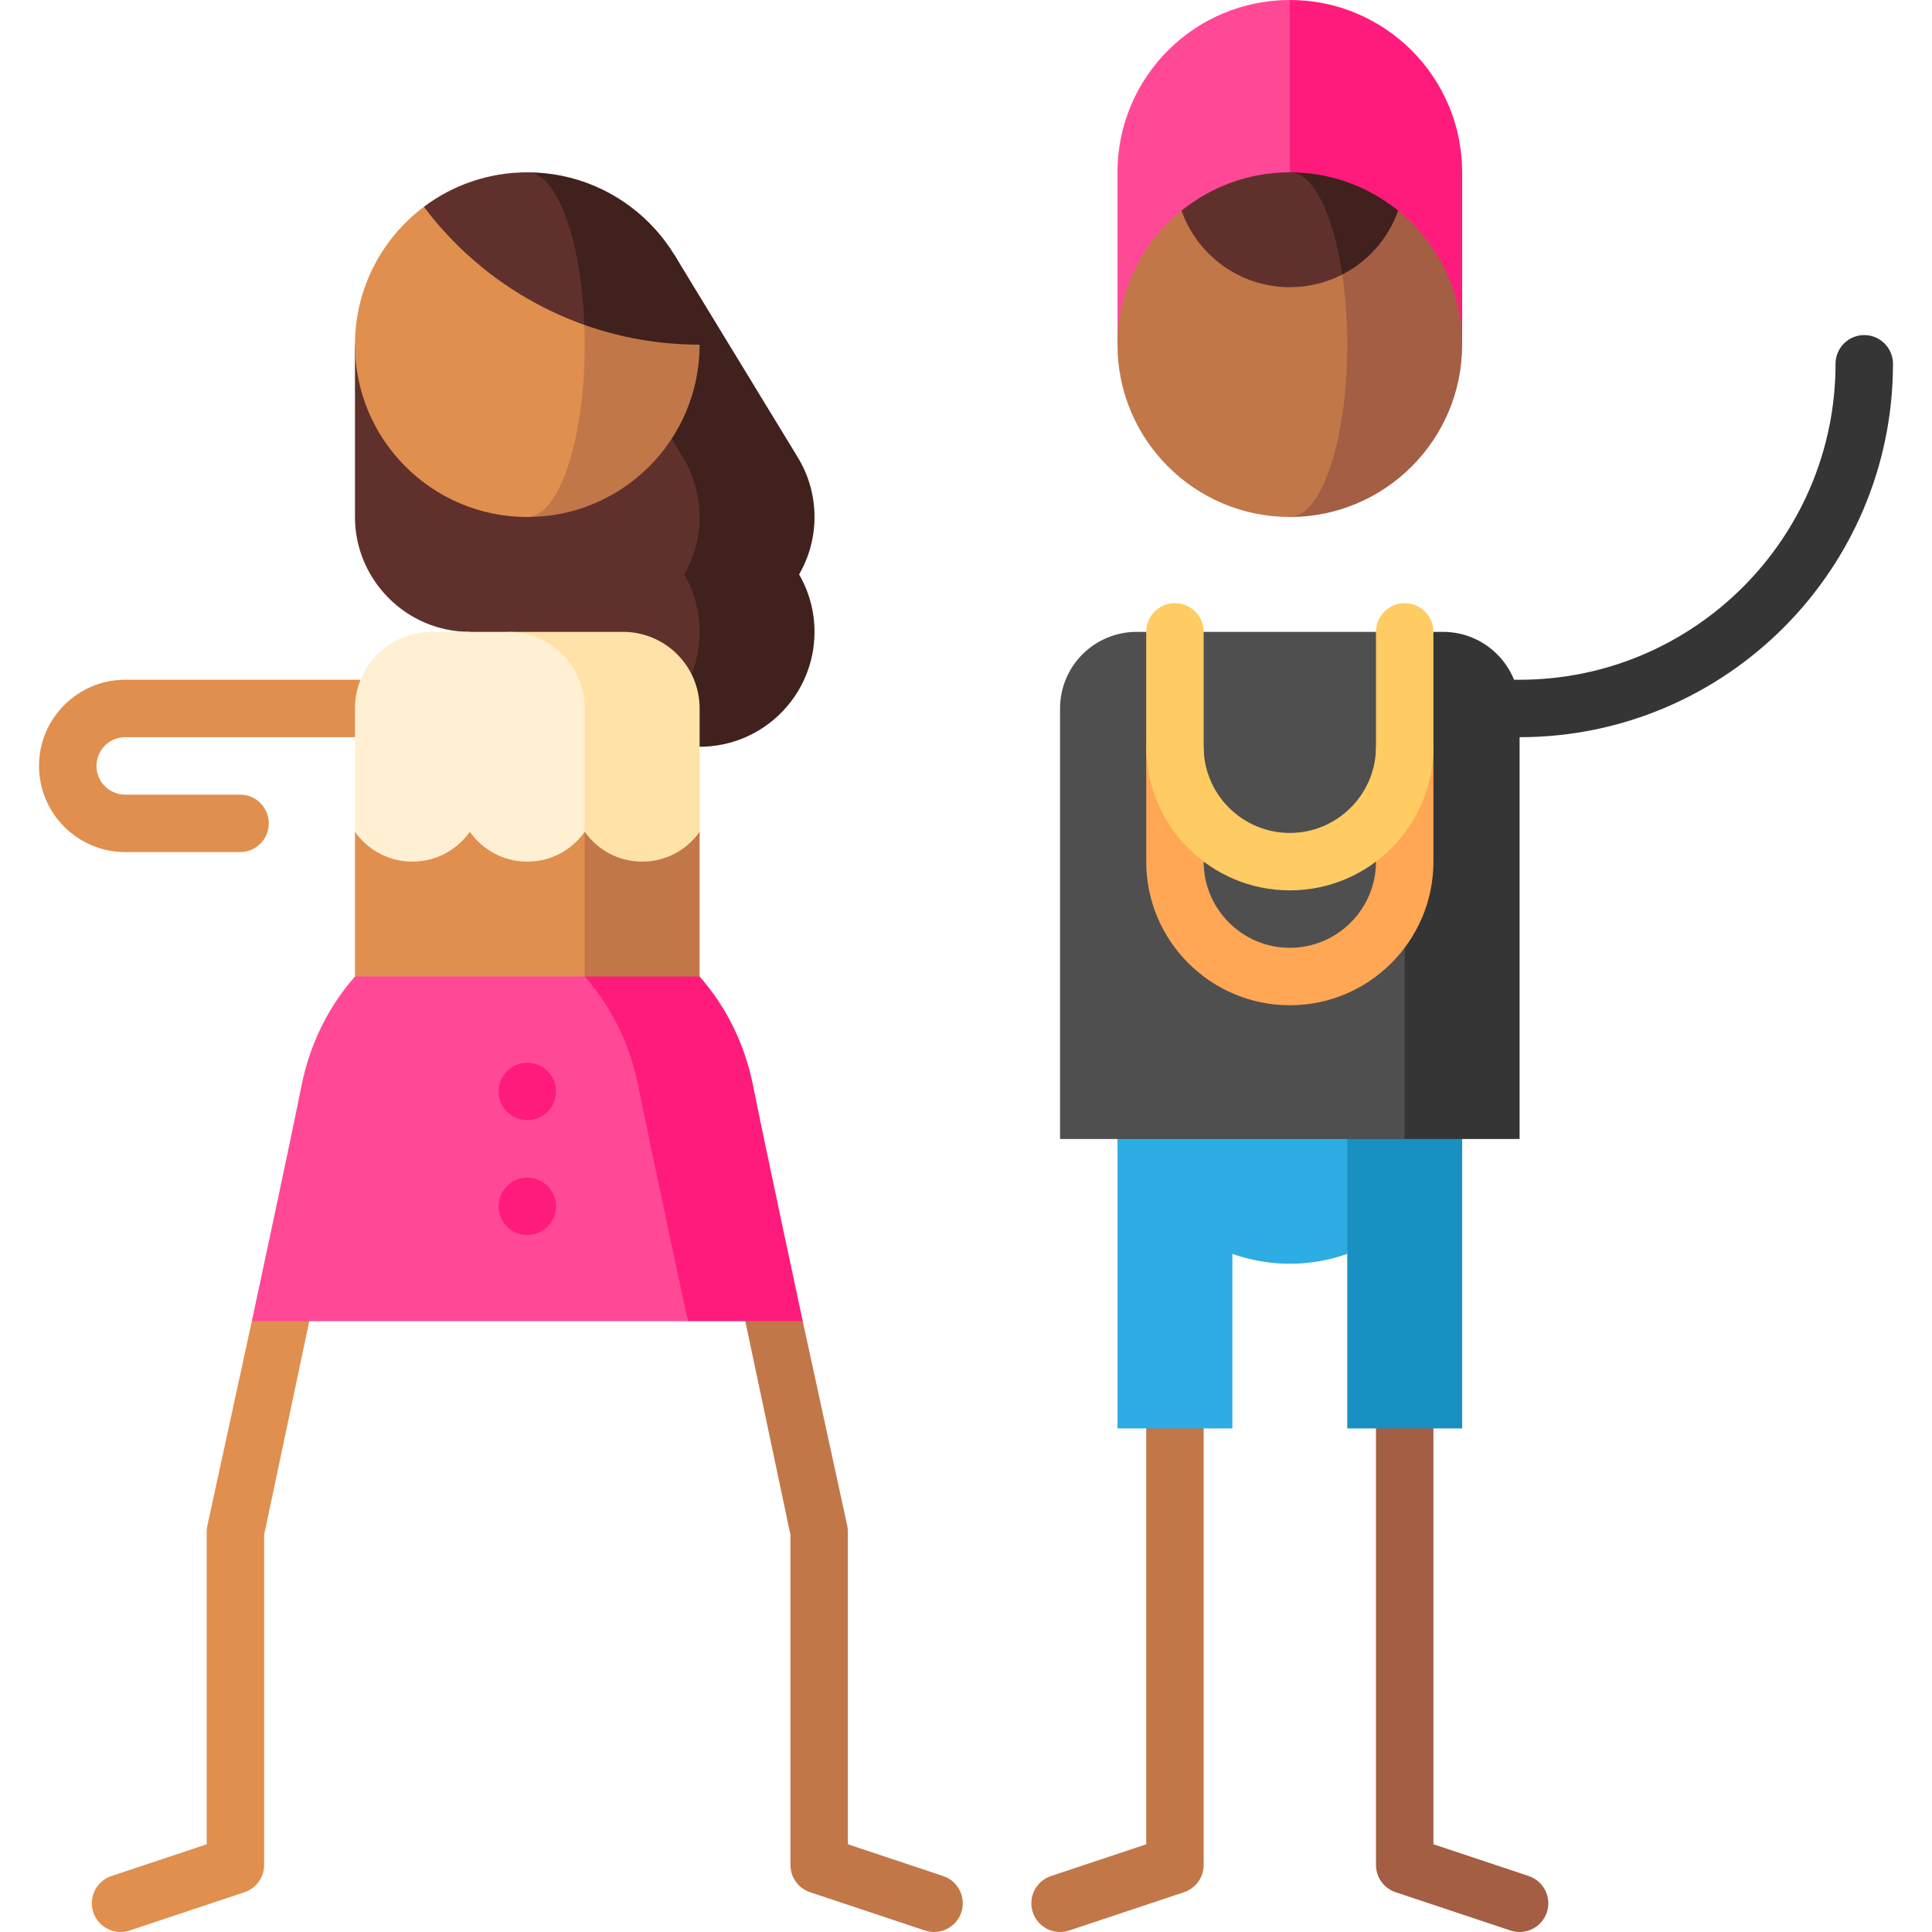
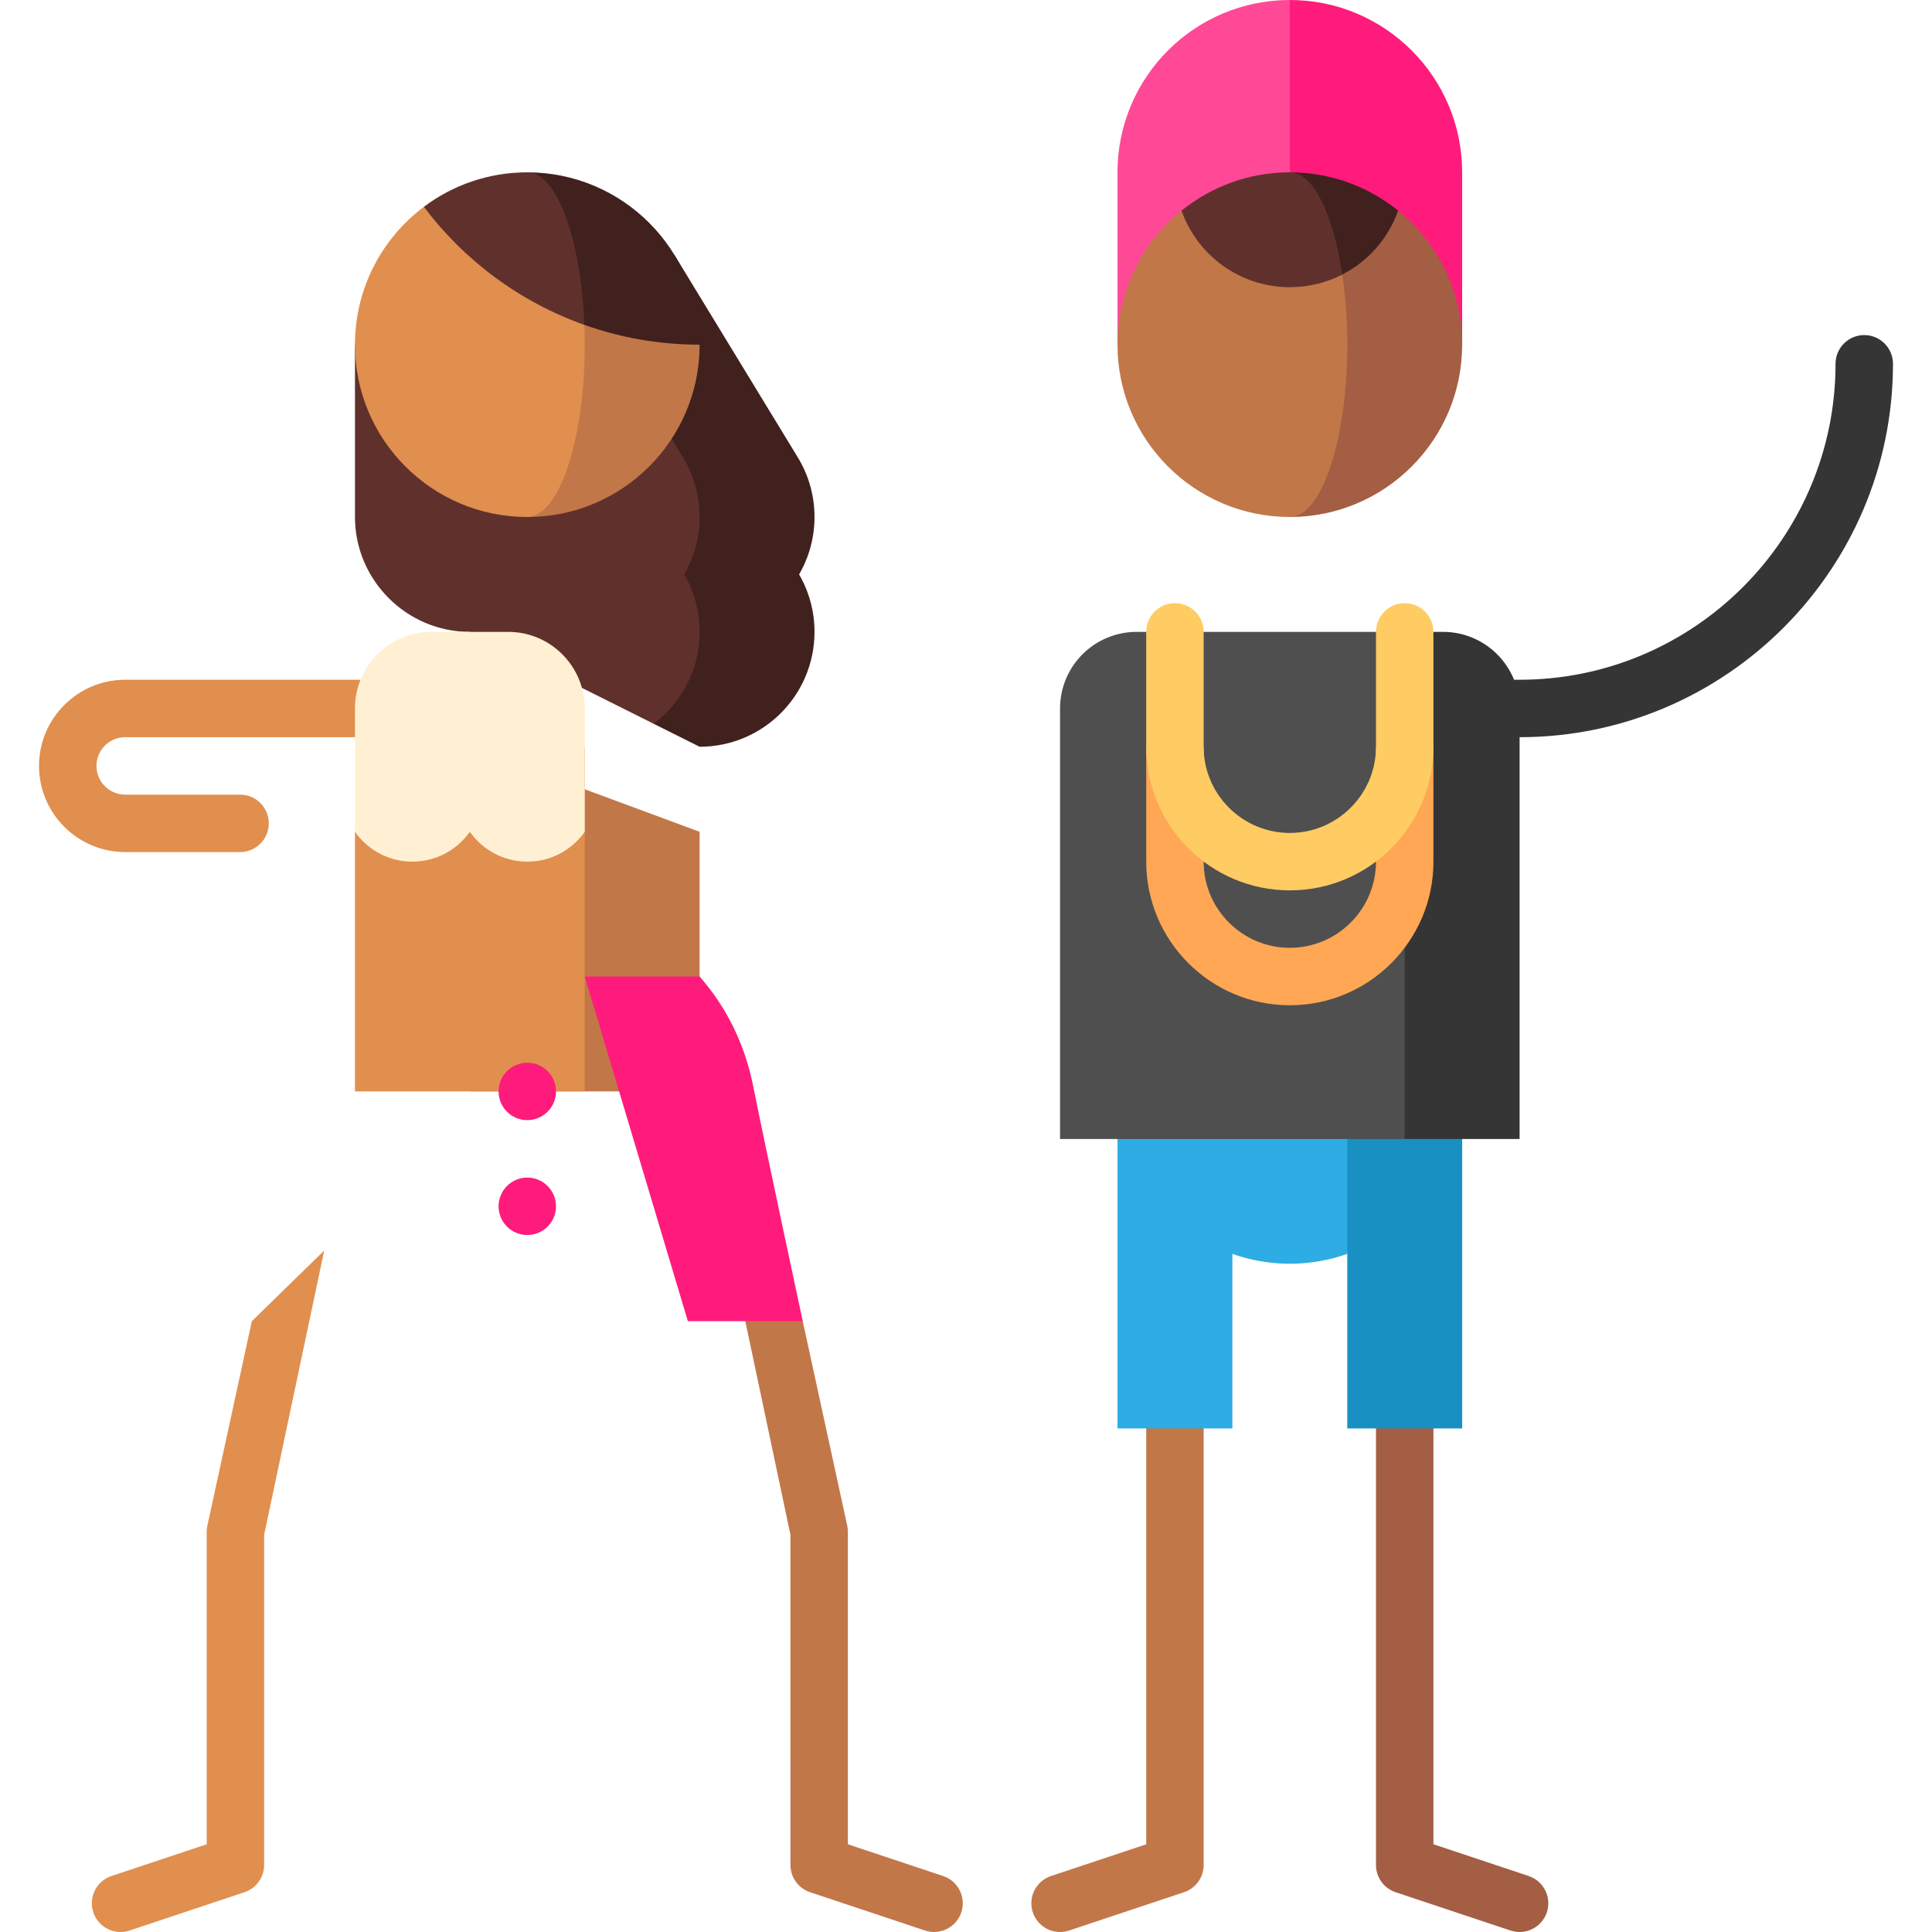
<svg xmlns="http://www.w3.org/2000/svg" version="1.1" id="Capa_1" x="0px" y="0px" viewBox="0 0 504.5 504.5" style="enable-background:new 0 0 504.5 504.5;" xml:space="preserve" width="512" height="512">
  <g>
    <path style="fill:#353535;" d="M486.81,87.501c-4.143,0-7.5,3.358-7.5,7.5c0,45.491-37.01,82.5-82.5,82.5h-60v15h60 c53.762,0,97.5-43.738,97.5-97.5C494.31,90.859,490.953,87.501,486.81,87.501z" />
    <path style="fill:#C27749;" d="M299.31,285v196.592l-24.87,8.29c-3.93,1.31-6.053,5.557-4.744,9.487 c1.31,3.93,5.559,6.054,9.487,4.744l29.998-10c3.063-1.021,5.128-3.887,5.128-7.115V285H299.31z" />
    <path style="fill:#A45E43;" d="M374.31,285v196.592l24.87,8.29c3.93,1.31,6.053,5.557,4.744,9.487 c-1.31,3.93-5.559,6.054-9.487,4.744l-29.998-10c-3.063-1.021-5.128-3.887-5.128-7.115V285H374.31z" />
    <path style="fill:#E18F4E;" d="M65.761,345.001L54.138,398.45c-0.108,0.51-0.162,1.029-0.162,1.55v81.593l-24.87,8.29 c-3.93,1.31-6.053,5.557-4.744,9.487c1.31,3.93,5.559,6.053,9.487,4.744l30-10c3.142-1.047,5.124-3.973,5.125-7.113 c0.002,0,0.002-86.217,0.002-86.217l15.683-74.232L65.761,345.001z" />
    <path style="fill:#C27749;" d="M209.621,345.001l11.623,53.449c0.108,0.51,0.162,1.029,0.162,1.55v81.593l24.87,8.29 c3.93,1.31,6.053,5.557,4.744,9.487c-1.31,3.93-5.559,6.053-9.487,4.744l-30-10c-3.142-1.047-5.124-3.973-5.125-7.113 c-0.002,0-0.002-86.217-0.002-86.217l-15.683-74.232L209.621,345.001z" />
    <path style="fill:#E18F4E;" d="M32.69,192.501h105v-15h-105c-12.407,0-22.5,10.093-22.5,22.5s10.093,22.5,22.5,22.5h30 c4.142,0,7.5-3.358,7.5-7.5s-3.358-7.5-7.5-7.5h-30c-4.136,0-7.5-3.364-7.5-7.5S28.555,192.501,32.69,192.501z" />
    <path style="fill:#40211D;" d="M212.691,135.001c0-5.706-1.598-11.034-4.365-15.573l-32.181-52.809l-25.625,7.179l20.171,115.203 l12,6c16.569,0,30-13.431,30-30c0-5.466-1.469-10.586-4.023-15C211.221,145.587,212.691,140.467,212.691,135.001z" />
    <path style="fill:#60312C;" d="M182.691,165.001c0-5.466-1.469-10.586-4.023-15c2.554-4.414,4.023-9.534,4.023-15 c0-5.706-1.598-11.034-4.365-15.573L150.52,73.798L92.691,90.001l0,45c0,16.5,13.5,30,30,30l48,24 C177.977,183.528,182.691,174.815,182.691,165.001z" />
    <path style="fill:#C27749;" d="M151.783,74.548l-14.092,60.453c24.853,0,45-20.147,45-45L151.783,74.548z" />
    <path style="fill:#E18F4E;" d="M152.691,90.001c0-5.429-0.321-10.634-0.908-15.453l-41.095-20.546 c-10.928,8.21-17.997,21.278-17.997,35.998c0,24.853,20.147,45,45,45C145.975,135.001,152.691,114.854,152.691,90.001z" />
    <path style="fill:#40211D;" d="M137.691,45.001l14.899,39.832c9.413,3.341,19.543,5.168,30.101,5.168 C182.691,65.148,162.543,45.001,137.691,45.001z" />
    <path style="fill:#60312C;" d="M137.691,45.001c-10.132,0-19.481,3.35-27.003,9.002c10.532,14.02,25.066,24.856,41.901,30.831 C151.734,62.416,145.392,45.001,137.691,45.001z" />
    <polygon style="fill:#C27749;" points="122.691,285.001 182.691,285.001 182.691,217.201 122.691,195.001 " />
    <polygon style="fill:#E18F4E;" points="152.691,285.001 92.691,285.001 92.691,217.201 152.691,195.001 " />
-     <path style="fill:#FFE2A8;" d="M162.691,165.001h-30l20,52.2c3.32,4.72,8.8,7.8,15,7.8s11.68-3.08,15-7.8v-32.2 C182.691,173.951,173.741,165.001,162.691,165.001z" />
    <path style="fill:#FFF0D3;" d="M152.691,185.001v32.2c-3.32,4.72-8.8,7.8-15,7.8s-11.68-3.08-15-7.8c-3.32,4.72-8.8,7.8-15,7.8 c-6.2,0-11.68-3.08-15-7.8v-32.2c0-11.05,8.95-20,20-20h20C143.741,165.001,152.691,173.951,152.691,185.001z" />
    <path style="fill:#FF1B7C;" d="M196.661,283.541c-2.15-10.8-6.97-20.61-13.97-28.54h-30l26.93,90h30 C209.621,345.001,199.731,298.941,196.661,283.541z" />
-     <path style="fill:#FF4996;" d="M179.621,345.001H65.761c0,0,9.89-46.06,12.96-61.46c2.15-10.8,6.97-20.61,13.97-28.54h60 c7,7.93,11.82,17.74,13.97,28.54C169.731,298.941,179.621,345.001,179.621,345.001z" />
    <circle style="fill:#FF1B7C;" cx="137.69" cy="285.001" r="7.5" />
    <circle style="fill:#FF1B7C;" cx="137.69" cy="315.001" r="7.5" />
    <path style="fill:#2DADE3;" d="M291.81,267.43c0,0,0,97.287,0,105.571h30V327.43c4.693,1.659,9.739,2.571,15,2.571 s10.307-0.912,15-2.571l15-60H291.81z" />
    <path style="fill:#1990C2;" d="M351.81,267.43v105.571h30c0-8.284,0-105.571,0-105.571H351.81z" />
    <path style="fill:#353535;" d="M376.81,165.001h-10l-45,66.215l45,66.215h30l0-112.429 C396.81,173.951,387.86,165.001,376.81,165.001z" />
    <path style="fill:#4F4F4F;" d="M366.81,165.001l0,132.429h-90l0-112.429c0-11.05,8.95-20,20-20H366.81z" />
    <path style="fill:#FF1B7C;" d="M336.81,0l-45,90l90,0V45C381.81,20.147,361.663,0,336.81,0z" />
    <path style="fill:#FF4996;" d="M291.81,45v45h45V0C311.958,0,291.81,20.147,291.81,45z" />
    <path style="fill:#A45E43;" d="M365.094,55.008H336.81V135c24.853,0,45-20.147,45-45C381.81,75.865,375.288,63.258,365.094,55.008z " />
    <path style="fill:#C27749;" d="M350.511,71.686l-41.984-16.678C298.333,63.258,291.81,75.865,291.81,90c0,24.853,20.147,45,45,45 c8.284,0,15-20.147,15-45C351.81,83.476,351.344,77.282,350.511,71.686z" />
    <path style="fill:#40211D;" d="M336.81,45v26.686h13.701c6.754-3.473,12.02-9.436,14.583-16.678 C357.365,48.753,347.528,45,336.81,45z" />
    <path style="fill:#60312C;" d="M336.81,45c-10.718,0-20.554,3.753-28.283,10.008C312.648,66.654,323.752,75,336.81,75 c4.938,0,9.593-1.2,13.701-3.314C348.173,55.964,342.92,45,336.81,45z" />
    <path style="fill:#FFA754;" d="M336.81,262.5c-20.678,0-37.5-16.822-37.5-37.5v-30h15v30c0,12.407,10.094,22.5,22.5,22.5 s22.5-10.093,22.5-22.5v-30h15v30C374.31,245.678,357.488,262.5,336.81,262.5z" />
    <path style="fill:#FFCB63;" d="M336.81,232.501c-20.678,0-37.5-16.822-37.5-37.5v-30c0-4.142,3.357-7.5,7.5-7.5s7.5,3.358,7.5,7.5 v30c0,12.407,10.094,22.5,22.5,22.5s22.5-10.093,22.5-22.5v-30c0-4.142,3.357-7.5,7.5-7.5s7.5,3.358,7.5,7.5v30 C374.31,215.679,357.488,232.501,336.81,232.501z" />
  </g>
</svg>